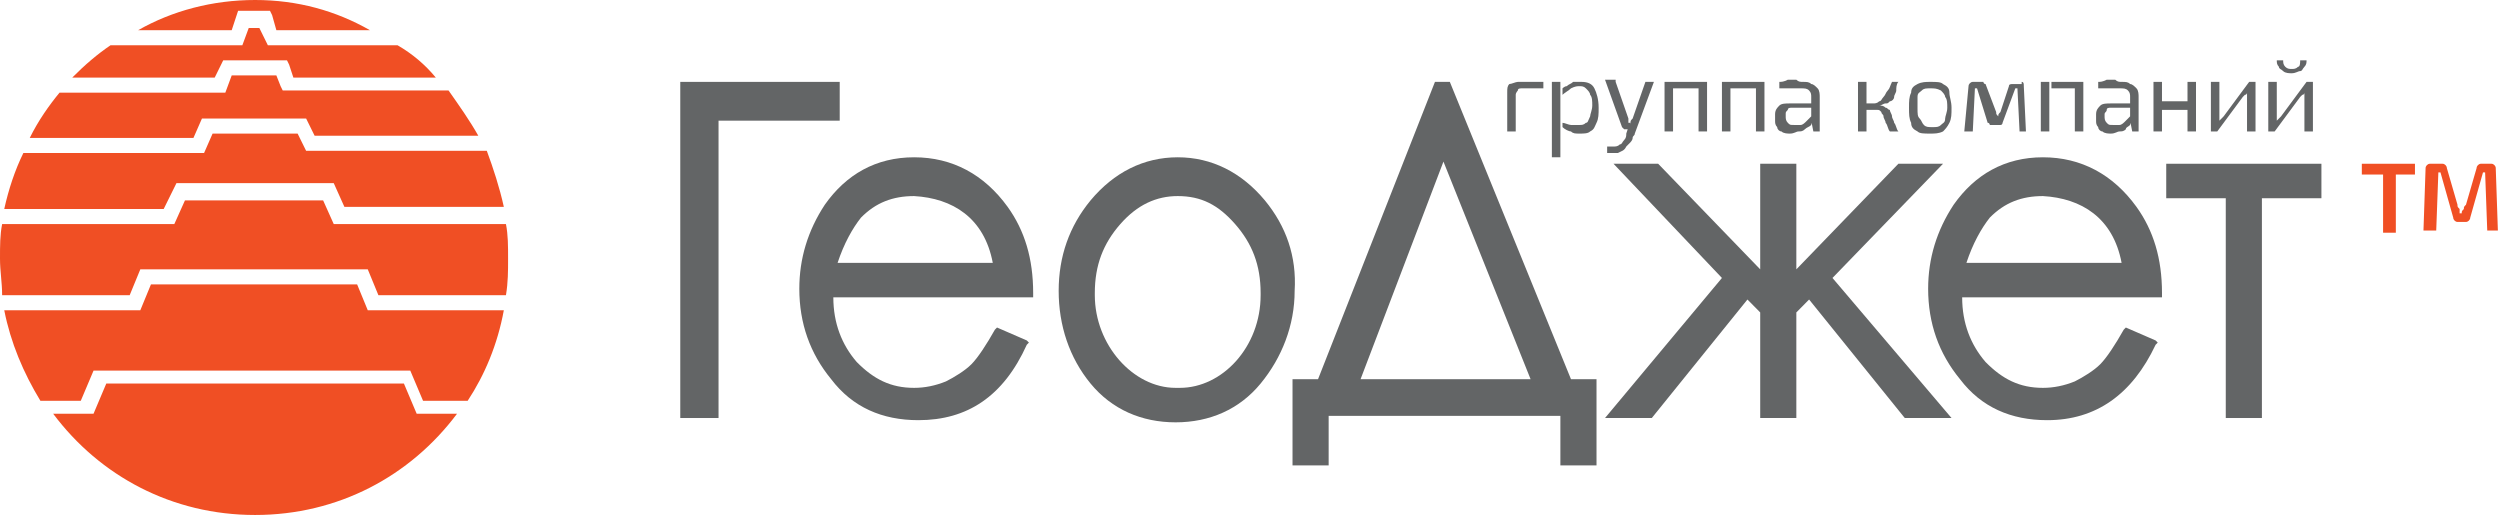
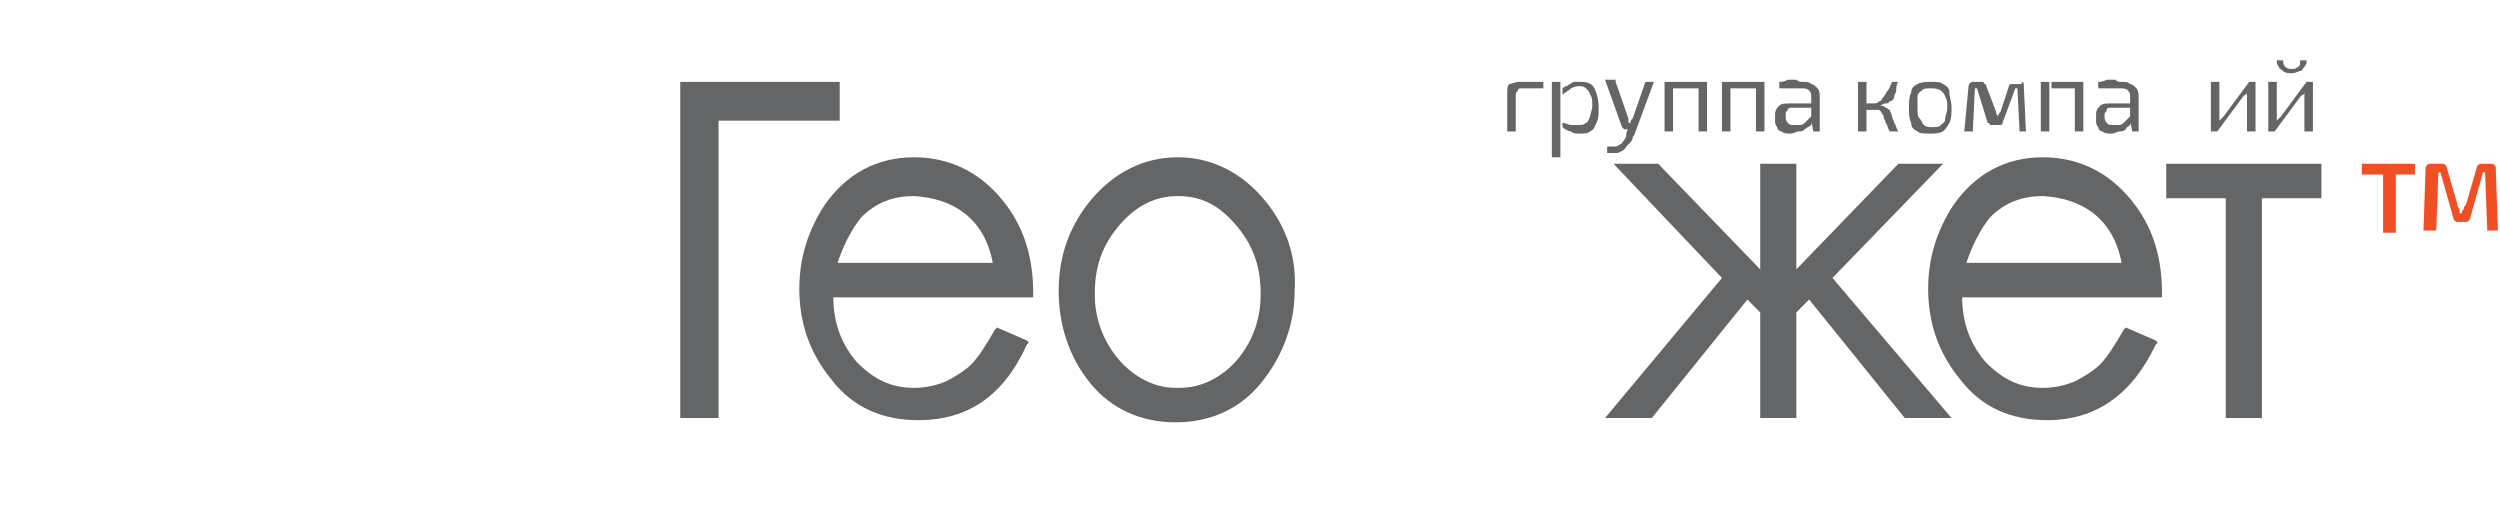
<svg xmlns="http://www.w3.org/2000/svg" width="267" height="55" viewBox="0 0 267 55" fill="none">
  <path d="M89.454 28.075C90.135 26.004 91.043 24.393 91.952 23.243C93.541 21.632 95.357 20.941 97.628 20.941C101.714 21.172 105.12 23.243 106.028 28.075H89.454ZM106.482 34.979L106.255 35.209C105.347 36.82 104.439 38.201 103.758 38.891C103.077 39.582 101.941 40.272 101.033 40.732C99.898 41.193 98.763 41.423 97.628 41.423C95.13 41.423 93.314 40.502 91.498 38.661C89.908 36.82 89 34.519 89 31.757H110.342V31.297C110.342 27.615 109.434 24.623 107.617 22.092C105.12 18.64 101.714 16.799 97.628 16.799C93.541 16.799 90.362 18.64 88.092 21.862C86.276 24.623 85.367 27.615 85.367 30.837C85.367 34.519 86.503 37.741 88.773 40.502C91.043 43.494 94.222 44.874 98.082 44.874C103.304 44.874 107.163 42.343 109.661 36.82L109.888 36.59L109.661 36.36L106.482 34.979Z" fill="#636566" />
  <path d="M119.651 23.933C121.467 21.862 123.51 20.941 125.781 20.941C128.278 20.941 130.094 21.862 131.911 23.933C133.727 26.004 134.635 28.305 134.635 31.297V31.527C134.635 37.05 130.549 41.423 126.008 41.423H125.781C125.554 41.423 125.554 41.423 125.554 41.423C121.013 41.423 116.926 36.82 116.926 31.527C116.926 31.527 116.926 31.527 116.926 31.297C116.926 28.305 117.834 26.004 119.651 23.933ZM135.089 21.402L134.862 21.632L135.089 21.402C132.592 18.41 129.413 16.799 125.781 16.799C122.148 16.799 118.969 18.41 116.472 21.402C114.202 24.163 113.066 27.385 113.066 31.067C113.066 34.749 114.202 38.201 116.472 40.962C118.742 43.724 121.921 45.105 125.554 45.105C129.186 45.105 132.365 43.724 134.635 40.962C136.906 38.201 138.268 34.749 138.268 31.067C138.495 27.385 137.36 24.163 135.089 21.402Z" fill="#636566" />
-   <path d="M25.429 1.151H28.834L29.061 1.611L29.515 3.222H39.505C35.872 1.151 31.786 0 27.245 0C22.704 0 18.39 1.151 14.758 3.222H24.747L25.429 1.151ZM43.138 40.962H11.352L9.99 44.184H5.676C10.671 50.858 18.39 55 27.245 55C36.099 55 43.819 50.858 48.814 44.184H44.5L43.138 40.962ZM38.143 30.377H16.12L14.985 33.138H0.454C1.135 36.59 2.497 39.812 4.314 42.803H8.628L9.99 39.582H43.819L45.181 42.803H49.949C51.765 40.042 53.128 36.82 53.809 33.138H39.278L38.143 30.377ZM23.839 6.444H30.651L30.878 6.904L31.332 8.285H46.543C45.408 6.904 44.046 5.753 42.457 4.833H28.607L28.38 4.372L27.699 2.992H26.564L25.883 4.833H11.806C10.444 5.753 9.082 6.904 7.719 8.285H22.931L23.839 6.444ZM21.569 12.657H32.694L32.921 13.117L33.602 14.498H51.084C50.176 12.887 49.041 11.276 47.906 9.665H30.196L29.969 9.205L29.515 8.054H24.747L24.066 9.895H6.357C5.222 11.276 4.087 12.887 3.179 14.728H20.661L21.569 12.657ZM18.844 19.561H35.645L36.781 22.092H53.809C53.355 20.021 52.673 17.95 51.992 16.109H32.694L32.467 15.649L31.786 14.268H22.704L21.796 16.339H2.497C1.589 18.18 0.908 20.251 0.454 22.322H17.482L18.844 19.561ZM54.036 23.933H35.645L34.51 21.402H19.753L18.617 23.933H0.227C0 25.084 0 26.234 0 27.615C0 28.996 0.227 30.146 0.227 31.527H13.85L14.985 28.766H39.278L40.413 31.527H54.036C54.263 30.146 54.263 28.996 54.263 27.615C54.263 26.234 54.263 25.084 54.036 23.933Z" fill="#F04F24" />
  <path d="M72.653 8.745V44.644H76.74V12.887H89.681V8.745H72.653Z" fill="#636566" />
-   <path d="M163.469 40.502H145.306L154.161 17.259L163.469 40.502ZM167.783 40.502L154.842 8.745H153.253L140.765 40.502H138.041V49.707H141.9V44.414H166.648V49.707H170.508V40.502H167.783Z" fill="#636566" />
  <path d="M195.709 29.686L207.515 17.489H202.747L191.849 28.766V17.489H187.99V28.766L177.092 17.489H172.324L183.903 29.686L171.416 44.644H176.411L186.627 31.988L187.99 33.368V44.644H191.849V33.368L193.212 31.988L203.429 44.644H208.423L195.709 29.686Z" fill="#636566" />
  <path d="M210.013 28.075C210.694 26.004 211.602 24.393 212.51 23.243C214.1 21.632 215.916 20.941 218.186 20.941C222.273 21.172 225.679 23.243 226.587 28.075H210.013ZM227.041 34.979L226.814 35.209C225.906 36.82 224.997 38.201 224.316 38.891C223.635 39.582 222.5 40.272 221.592 40.732C220.457 41.193 219.321 41.423 218.186 41.423C215.689 41.423 213.872 40.502 212.056 38.661C210.467 36.82 209.559 34.519 209.559 31.757H230.901V31.297C230.901 27.615 229.992 24.623 228.176 22.092C225.679 18.64 222.273 16.799 218.186 16.799C214.1 16.799 210.921 18.64 208.651 21.862C206.834 24.623 205.926 27.615 205.926 30.837C205.926 34.519 207.061 37.741 209.332 40.502C211.602 43.494 214.781 44.874 218.64 44.874C223.862 44.874 227.722 42.113 230.219 36.82L230.446 36.59L230.219 36.36L227.041 34.979Z" fill="#636566" />
  <path d="M231.354 17.489V21.172H237.712V44.644H241.571V21.172H247.928V17.489H231.354Z" fill="#636566" />
  <path d="M162.107 8.745C162.561 8.745 163.015 8.745 163.469 8.745C163.923 8.745 164.378 8.745 164.832 8.745V9.435H162.561C162.334 9.435 162.107 9.435 162.107 9.665C162.107 9.665 161.88 9.895 161.88 10.126V14.038H160.972V9.895C160.972 9.435 160.972 9.205 161.199 8.975C161.426 8.975 161.88 8.745 162.107 8.745Z" fill="#636566" />
  <path d="M166.648 8.745V9.895V10.126V13.577V13.807C166.648 14.038 166.648 14.268 166.648 14.498C166.648 14.728 166.648 14.958 166.648 15.188V16.799H165.74V8.745H166.648ZM168.918 8.745C169.599 8.745 170.054 8.975 170.281 9.435C170.508 9.895 170.735 10.586 170.735 11.506C170.735 12.197 170.735 12.657 170.508 13.117C170.281 13.577 170.281 13.807 169.826 14.038C169.599 14.268 169.145 14.268 168.691 14.268C168.237 14.268 168.01 14.268 167.783 14.038C167.556 14.038 167.102 13.807 166.875 13.577V13.117C167.102 13.117 167.556 13.347 167.783 13.347C168.01 13.347 168.237 13.347 168.691 13.347C168.918 13.347 169.145 13.347 169.372 13.117C169.599 13.117 169.599 12.887 169.826 12.427C169.826 12.197 170.054 11.736 170.054 11.276C170.054 10.816 170.054 10.356 169.826 10.126C169.826 9.895 169.599 9.665 169.372 9.435C169.145 9.205 168.918 9.205 168.691 9.205C168.464 9.205 168.237 9.205 167.783 9.435C167.556 9.665 167.102 9.895 166.875 10.126V9.435C166.875 9.435 167.102 9.205 167.329 9.205C167.556 8.975 167.783 8.975 168.01 8.745C168.464 8.745 168.691 8.745 168.918 8.745Z" fill="#636566" />
  <path d="M172.551 8.745L173.913 12.657V12.887V13.117H174.14L173.913 13.807H173.686H173.459C173.459 13.807 173.459 13.807 173.232 13.577L171.416 8.515H172.551V8.745ZM176.638 8.745L174.594 14.268C174.594 14.498 174.367 14.498 174.367 14.728C174.367 14.958 174.14 15.188 174.14 15.188C173.913 15.418 173.913 15.418 173.686 15.649C173.459 16.109 173.232 16.109 172.778 16.339C172.551 16.339 172.097 16.339 171.643 16.339V15.649C171.87 15.649 172.097 15.649 172.324 15.649C172.551 15.649 172.778 15.649 173.005 15.418C173.232 15.418 173.232 15.188 173.459 14.958C173.686 14.728 173.686 14.498 173.686 14.268L173.913 13.577C173.913 13.347 174.14 13.347 174.14 13.117C174.14 12.887 174.14 12.887 174.367 12.657L175.73 8.745H176.638Z" fill="#636566" />
  <path d="M178.681 14.038H177.773V8.745H178.681V14.038ZM181.406 8.745V9.435H178.681V8.745H181.406ZM182.314 14.038H181.406V8.745H182.314V14.038Z" fill="#636566" />
  <path d="M184.811 14.038H183.903V8.745H184.811V14.038ZM187.536 8.745V9.435H184.811V8.745H187.536ZM188.444 14.038H187.536V8.745H188.444V14.038Z" fill="#636566" />
  <path d="M193.893 10.816V11.506H191.395C191.168 11.506 190.941 11.506 190.941 11.736C190.714 11.966 190.714 11.966 190.714 12.197V12.427C190.714 12.657 190.714 12.887 190.941 13.117C191.168 13.347 191.168 13.347 191.622 13.347C191.85 13.347 192.077 13.347 192.304 13.347C192.531 13.347 192.758 13.117 192.985 12.887C193.212 12.657 193.439 12.427 193.666 12.197V12.887C193.666 12.887 193.439 13.117 193.439 13.347C193.212 13.577 192.985 13.577 192.758 13.807C192.531 14.038 192.304 14.038 192.077 14.038C191.85 14.038 191.622 14.268 191.168 14.268C190.941 14.268 190.487 14.268 190.26 14.038C190.033 14.038 189.806 13.807 189.806 13.577C189.579 13.347 189.579 13.117 189.579 12.887V12.197C189.579 11.736 189.806 11.506 190.033 11.276C190.26 11.046 190.714 11.046 191.168 11.046H193.893V10.816ZM192.531 8.745C192.985 8.745 193.212 8.745 193.439 8.975C193.666 8.975 193.893 9.205 194.12 9.435C194.347 9.665 194.347 10.126 194.347 10.356V14.038H193.666L193.439 12.887V12.657V10.356C193.439 10.126 193.439 9.895 193.212 9.665C192.985 9.435 192.758 9.435 192.304 9.435C192.077 9.435 191.622 9.435 191.168 9.435C190.714 9.435 190.26 9.435 190.033 9.435V8.745C190.26 8.745 190.487 8.745 190.941 8.515C191.168 8.515 191.622 8.515 191.85 8.515C192.077 8.745 192.304 8.745 192.531 8.745Z" fill="#636566" />
  <path d="M199.342 8.745V10.356C199.342 10.586 199.342 10.586 199.342 10.816C199.342 11.046 199.342 11.046 199.342 11.276C199.342 11.506 199.342 11.506 199.342 11.736C199.342 11.966 199.342 11.966 199.342 12.197V14.038H198.434V8.745H199.342ZM200.25 11.736H198.888V11.046H200.25V11.736ZM202.747 8.745C202.52 8.975 202.52 9.435 202.52 9.665C202.52 9.895 202.293 10.126 202.293 10.356C202.293 10.586 202.066 10.816 201.839 10.816C201.612 11.046 201.612 11.046 201.385 11.046C201.158 11.046 200.931 11.276 200.704 11.276C200.931 11.276 201.158 11.276 201.385 11.506C201.612 11.506 201.612 11.736 201.839 11.736C201.839 11.966 202.066 12.197 202.066 12.427C202.066 12.657 202.293 12.887 202.293 13.117C202.52 13.347 202.52 13.807 202.747 14.038H201.839C201.612 13.807 201.612 13.347 201.385 13.117C201.385 12.887 201.158 12.657 201.158 12.427C201.158 12.197 200.931 12.197 200.931 11.966C200.704 11.736 200.704 11.736 200.477 11.736C200.25 11.736 200.023 11.736 200.023 11.736V11.046C200.25 11.046 200.477 11.046 200.704 10.816C200.931 10.816 200.931 10.586 201.158 10.356C201.385 10.126 201.385 9.895 201.612 9.665C201.839 9.435 201.839 9.205 202.066 8.745H202.747Z" fill="#636566" />
  <path d="M206.153 8.745C206.834 8.745 207.288 8.745 207.515 8.975C207.969 9.205 208.196 9.435 208.196 9.895C208.196 10.356 208.423 10.816 208.423 11.506C208.423 12.197 208.423 12.657 208.196 13.117C207.969 13.577 207.742 13.807 207.515 14.038C207.061 14.268 206.607 14.268 206.153 14.268C205.472 14.268 205.018 14.268 204.791 14.038C204.337 13.807 204.11 13.577 204.11 13.117C203.883 12.657 203.883 12.197 203.883 11.506C203.883 10.816 203.883 10.356 204.11 9.895C204.11 9.435 204.337 9.205 204.791 8.975C205.245 8.745 205.699 8.745 206.153 8.745ZM206.153 9.435C205.699 9.435 205.472 9.435 205.245 9.665C205.018 9.895 204.791 9.895 204.791 10.356C204.791 10.816 204.791 10.816 204.791 11.506C204.791 12.197 204.791 12.427 205.018 12.657C205.245 12.887 205.245 13.117 205.472 13.347C205.699 13.577 205.926 13.577 206.38 13.577C206.834 13.577 207.061 13.577 207.288 13.347C207.515 13.117 207.742 13.117 207.742 12.657C207.742 12.427 207.969 11.966 207.969 11.506C207.969 11.046 207.969 10.586 207.742 10.356C207.742 10.126 207.515 9.895 207.288 9.665C206.834 9.435 206.607 9.435 206.153 9.435Z" fill="#636566" />
  <path d="M215.916 8.745C216.143 8.745 216.143 8.975 216.143 9.205L216.37 14.038H215.689L215.462 9.435H215.235L213.872 13.117C213.872 13.117 213.872 13.347 213.645 13.347H213.418H212.737H212.51C212.51 13.347 212.51 13.117 212.283 13.117L211.148 9.435H210.921L210.694 14.038H209.786L210.24 9.205C210.24 8.975 210.467 8.745 210.694 8.745H211.602H211.829C211.829 8.745 211.829 8.975 212.056 8.975L213.191 11.966C213.191 12.197 213.191 12.197 213.418 12.427C213.418 12.657 213.418 12.657 213.418 12.887C213.418 12.657 213.418 12.657 213.418 12.427C213.418 12.197 213.418 12.197 213.645 11.966L214.553 9.205C214.553 8.975 214.781 8.975 215.008 8.975H215.916V8.745Z" fill="#636566" />
  <path d="M218.867 14.038H217.959V8.745H218.867V14.038ZM221.819 8.745V9.435H219.094V8.745H221.819ZM222.5 14.038H221.592V8.745H222.5V14.038Z" fill="#636566" />
  <path d="M227.949 10.816V11.506H225.452C225.225 11.506 224.998 11.506 224.998 11.736C224.998 11.966 224.77 11.966 224.77 12.197V12.427C224.77 12.657 224.77 12.887 224.998 13.117C225.225 13.347 225.225 13.347 225.679 13.347C225.906 13.347 226.133 13.347 226.36 13.347C226.587 13.347 226.814 13.117 227.041 12.887C227.268 12.657 227.495 12.427 227.722 12.197V12.887C227.722 12.887 227.495 13.117 227.495 13.347C227.268 13.577 227.041 13.577 227.041 13.807C226.814 14.038 226.587 14.038 226.36 14.038C226.133 14.038 225.906 14.268 225.452 14.268C225.225 14.268 224.77 14.268 224.543 14.038C224.316 14.038 224.089 13.807 224.089 13.577C223.862 13.347 223.862 13.117 223.862 12.887V12.197C223.862 11.736 224.089 11.506 224.316 11.276C224.543 11.046 224.998 11.046 225.452 11.046H227.949V10.816ZM226.587 8.745C227.041 8.745 227.268 8.745 227.495 8.975C227.722 8.975 227.949 9.205 228.176 9.435C228.403 9.665 228.403 10.126 228.403 10.356V14.038H227.722L227.495 12.887V12.657V10.356C227.495 10.126 227.495 9.895 227.268 9.665C227.041 9.435 226.814 9.435 226.36 9.435C226.133 9.435 225.679 9.435 225.225 9.435C224.77 9.435 224.316 9.435 224.089 9.435V8.745C224.316 8.745 224.543 8.745 224.998 8.515C225.225 8.515 225.679 8.515 225.906 8.515C226.133 8.745 226.36 8.745 226.587 8.745Z" fill="#636566" />
-   <path d="M230.9 14.038H229.992V8.745H230.9V14.038ZM233.852 11.736H230.9V10.816H233.852V11.736ZM234.533 14.038H233.625V8.745H234.533V14.038Z" fill="#636566" />
  <path d="M240.89 8.745V14.038H239.982V10.586V10.356C239.982 10.356 239.982 10.126 239.982 9.895C239.982 9.895 239.982 10.126 239.755 10.126L239.528 10.356L236.804 14.038H236.123V8.745H237.031V12.197C237.031 12.427 237.031 12.427 237.031 12.427C237.031 12.427 237.031 12.657 237.031 12.887L237.258 12.657L237.485 12.427L240.209 8.745H240.89Z" fill="#636566" />
  <path d="M247.02 8.745V14.038H246.112V10.586V10.356C246.112 10.356 246.112 10.126 246.112 9.895C246.112 9.895 246.112 10.126 245.885 10.126L245.658 10.356L242.934 14.038H242.252V8.745H243.161V12.197C243.161 12.427 243.161 12.427 243.161 12.427C243.161 12.427 243.161 12.657 243.161 12.887L243.388 12.657L243.615 12.427L246.339 8.745H247.02ZM245.658 6.444H246.339C246.339 6.674 246.339 6.904 246.112 7.134C245.885 7.364 245.885 7.594 245.658 7.594C245.431 7.594 245.204 7.824 244.75 7.824C244.523 7.824 244.069 7.824 243.842 7.594C243.615 7.364 243.388 7.364 243.388 7.134C243.161 6.904 243.161 6.674 243.161 6.444H243.842C243.842 6.674 243.842 6.904 244.069 7.134C244.296 7.364 244.523 7.364 244.75 7.364C244.977 7.364 245.204 7.364 245.431 7.134C245.658 7.134 245.658 6.674 245.658 6.444Z" fill="#636566" />
  <path d="M257.918 18.64H252.242V17.489H257.918V18.64ZM255.875 24.854H254.513V17.489H255.875V24.854Z" fill="#F04F24" />
  <path d="M266.092 17.489C266.319 17.489 266.546 17.72 266.546 17.95L266.773 24.623H265.638L265.411 18.41H265.184L263.821 23.243C263.821 23.473 263.594 23.703 263.367 23.703H262.459C262.232 23.703 262.005 23.473 262.005 23.243L260.643 18.41H260.416L260.189 24.623H258.826L259.053 17.95C259.053 17.72 259.281 17.489 259.508 17.489H260.87C261.097 17.489 261.324 17.72 261.324 17.95L262.459 21.862C262.459 22.092 262.459 22.092 262.686 22.322C262.686 22.552 262.686 22.552 262.686 22.782H262.913C262.913 22.552 262.913 22.552 263.14 22.322C263.14 22.092 263.14 22.092 263.367 21.862L264.502 17.95C264.502 17.72 264.73 17.489 264.957 17.489H266.092Z" fill="#F04F24" />
</svg>